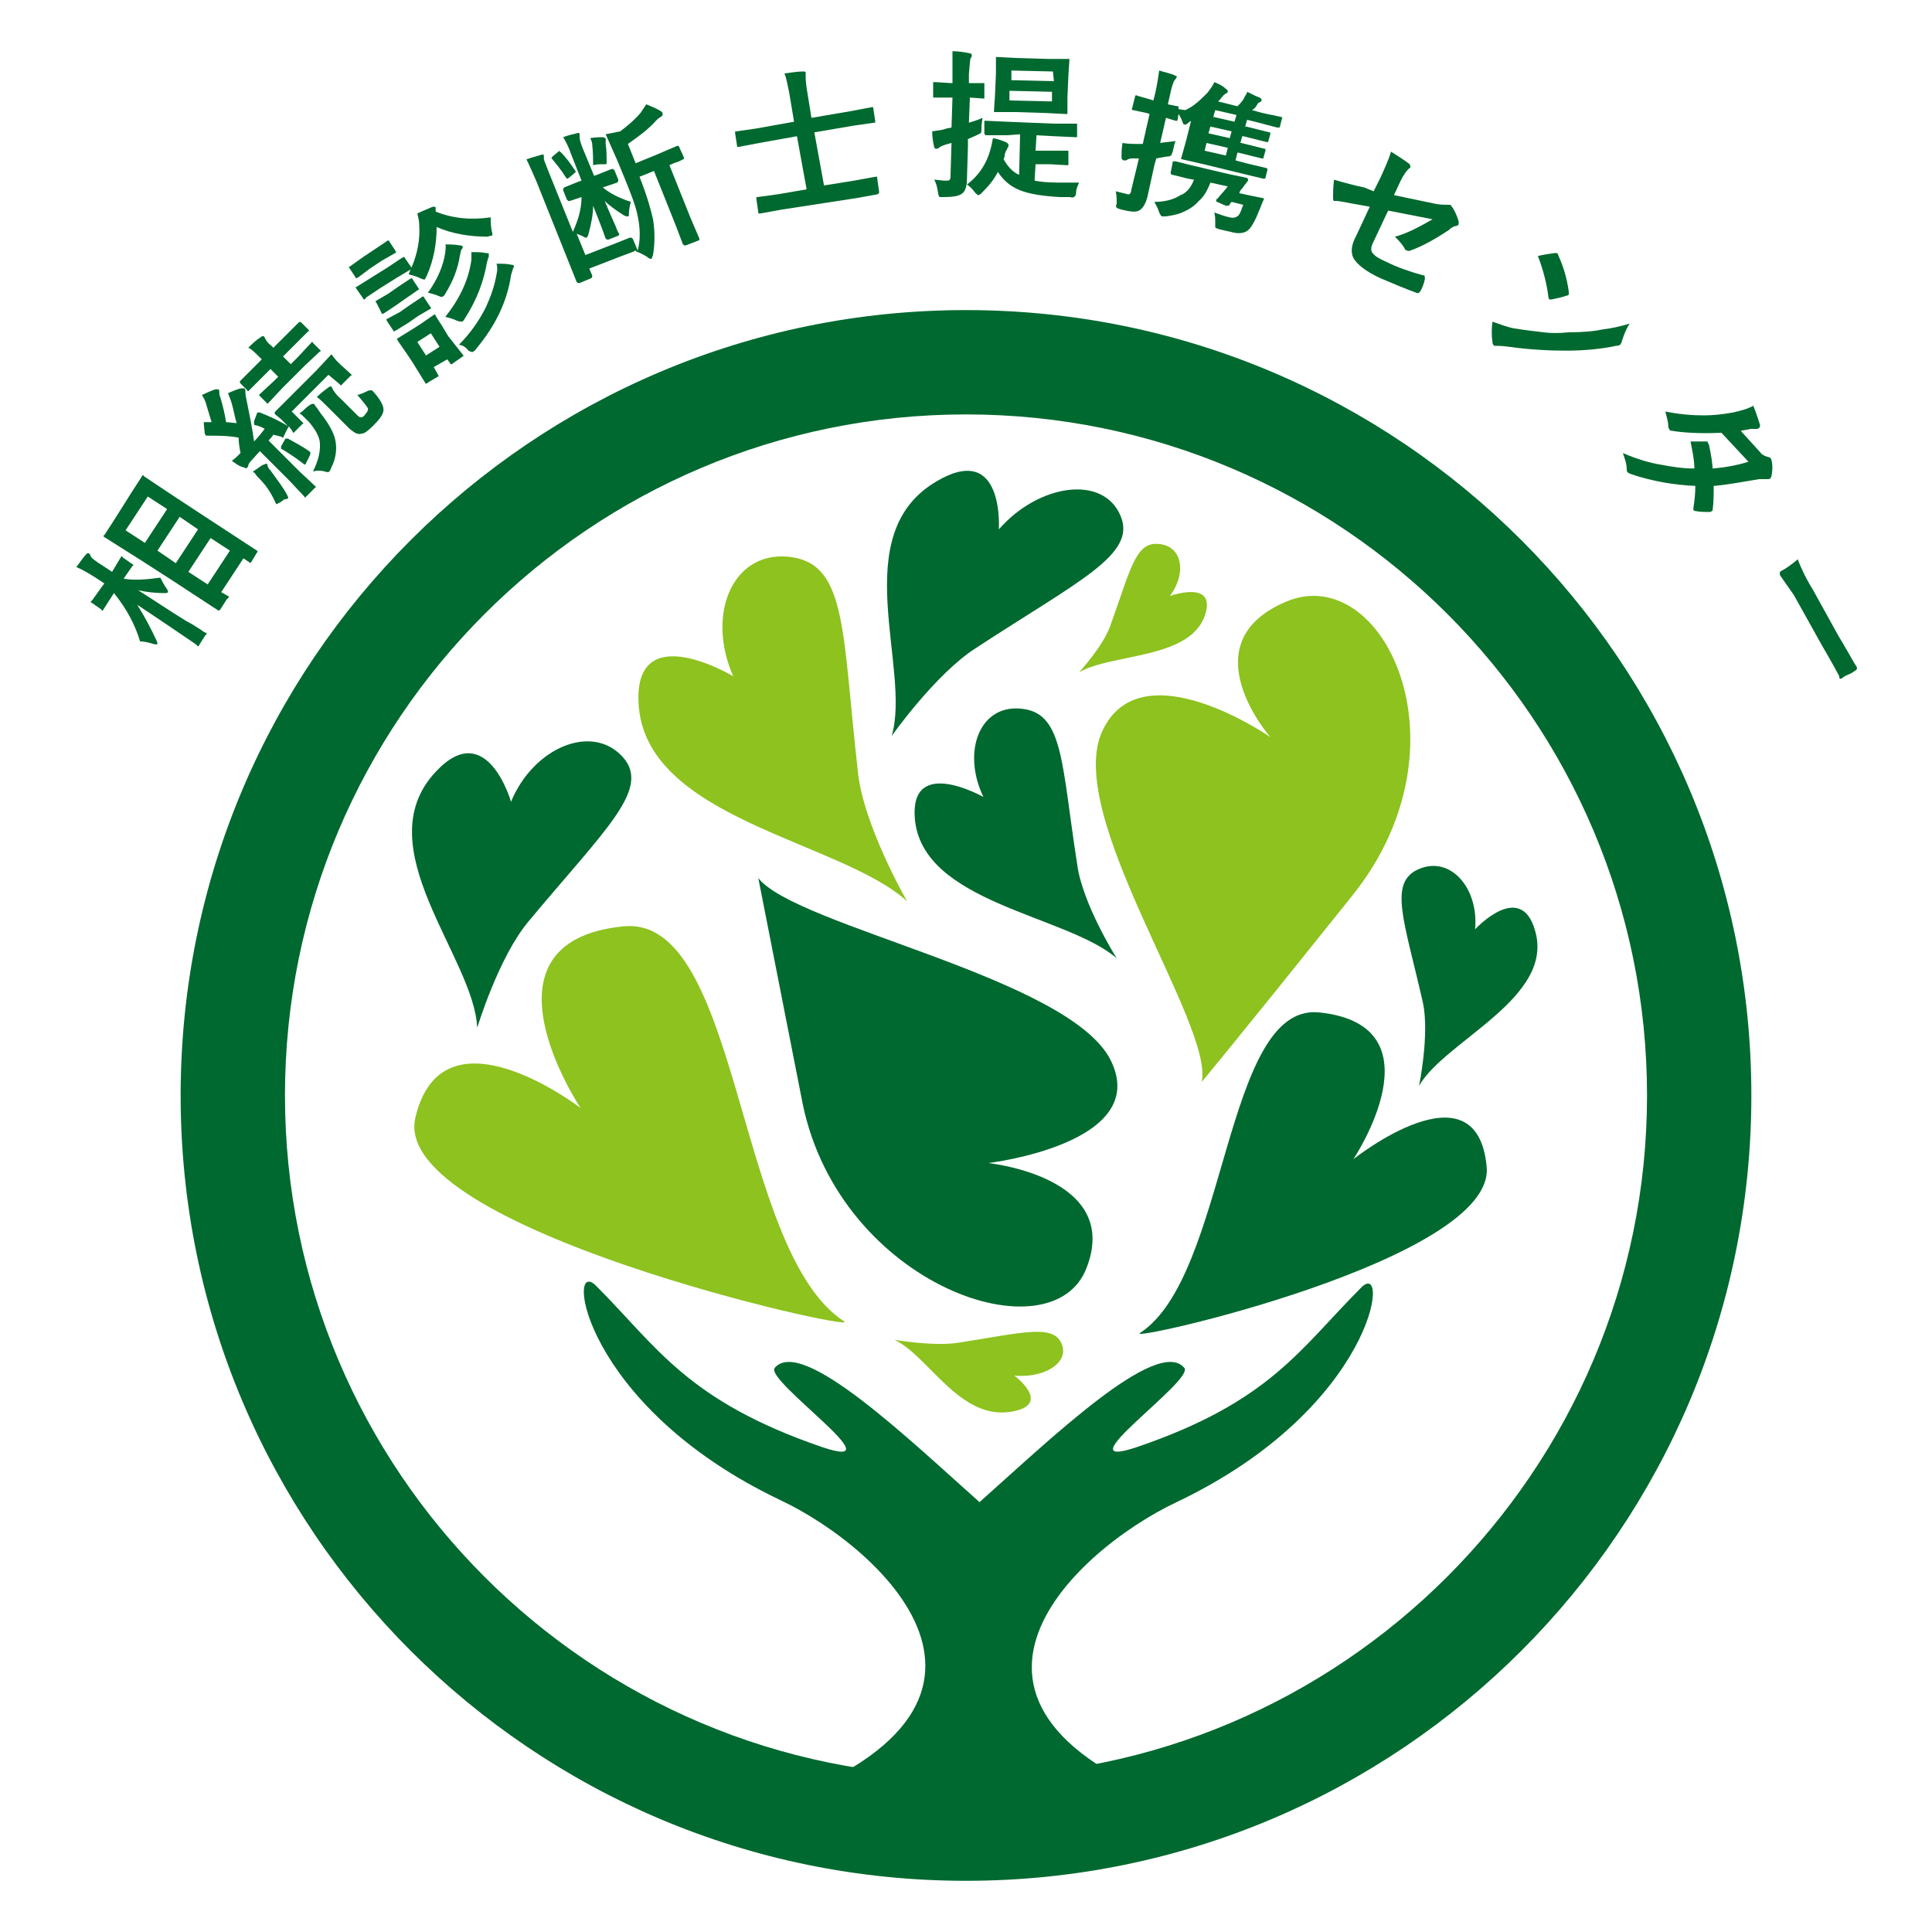
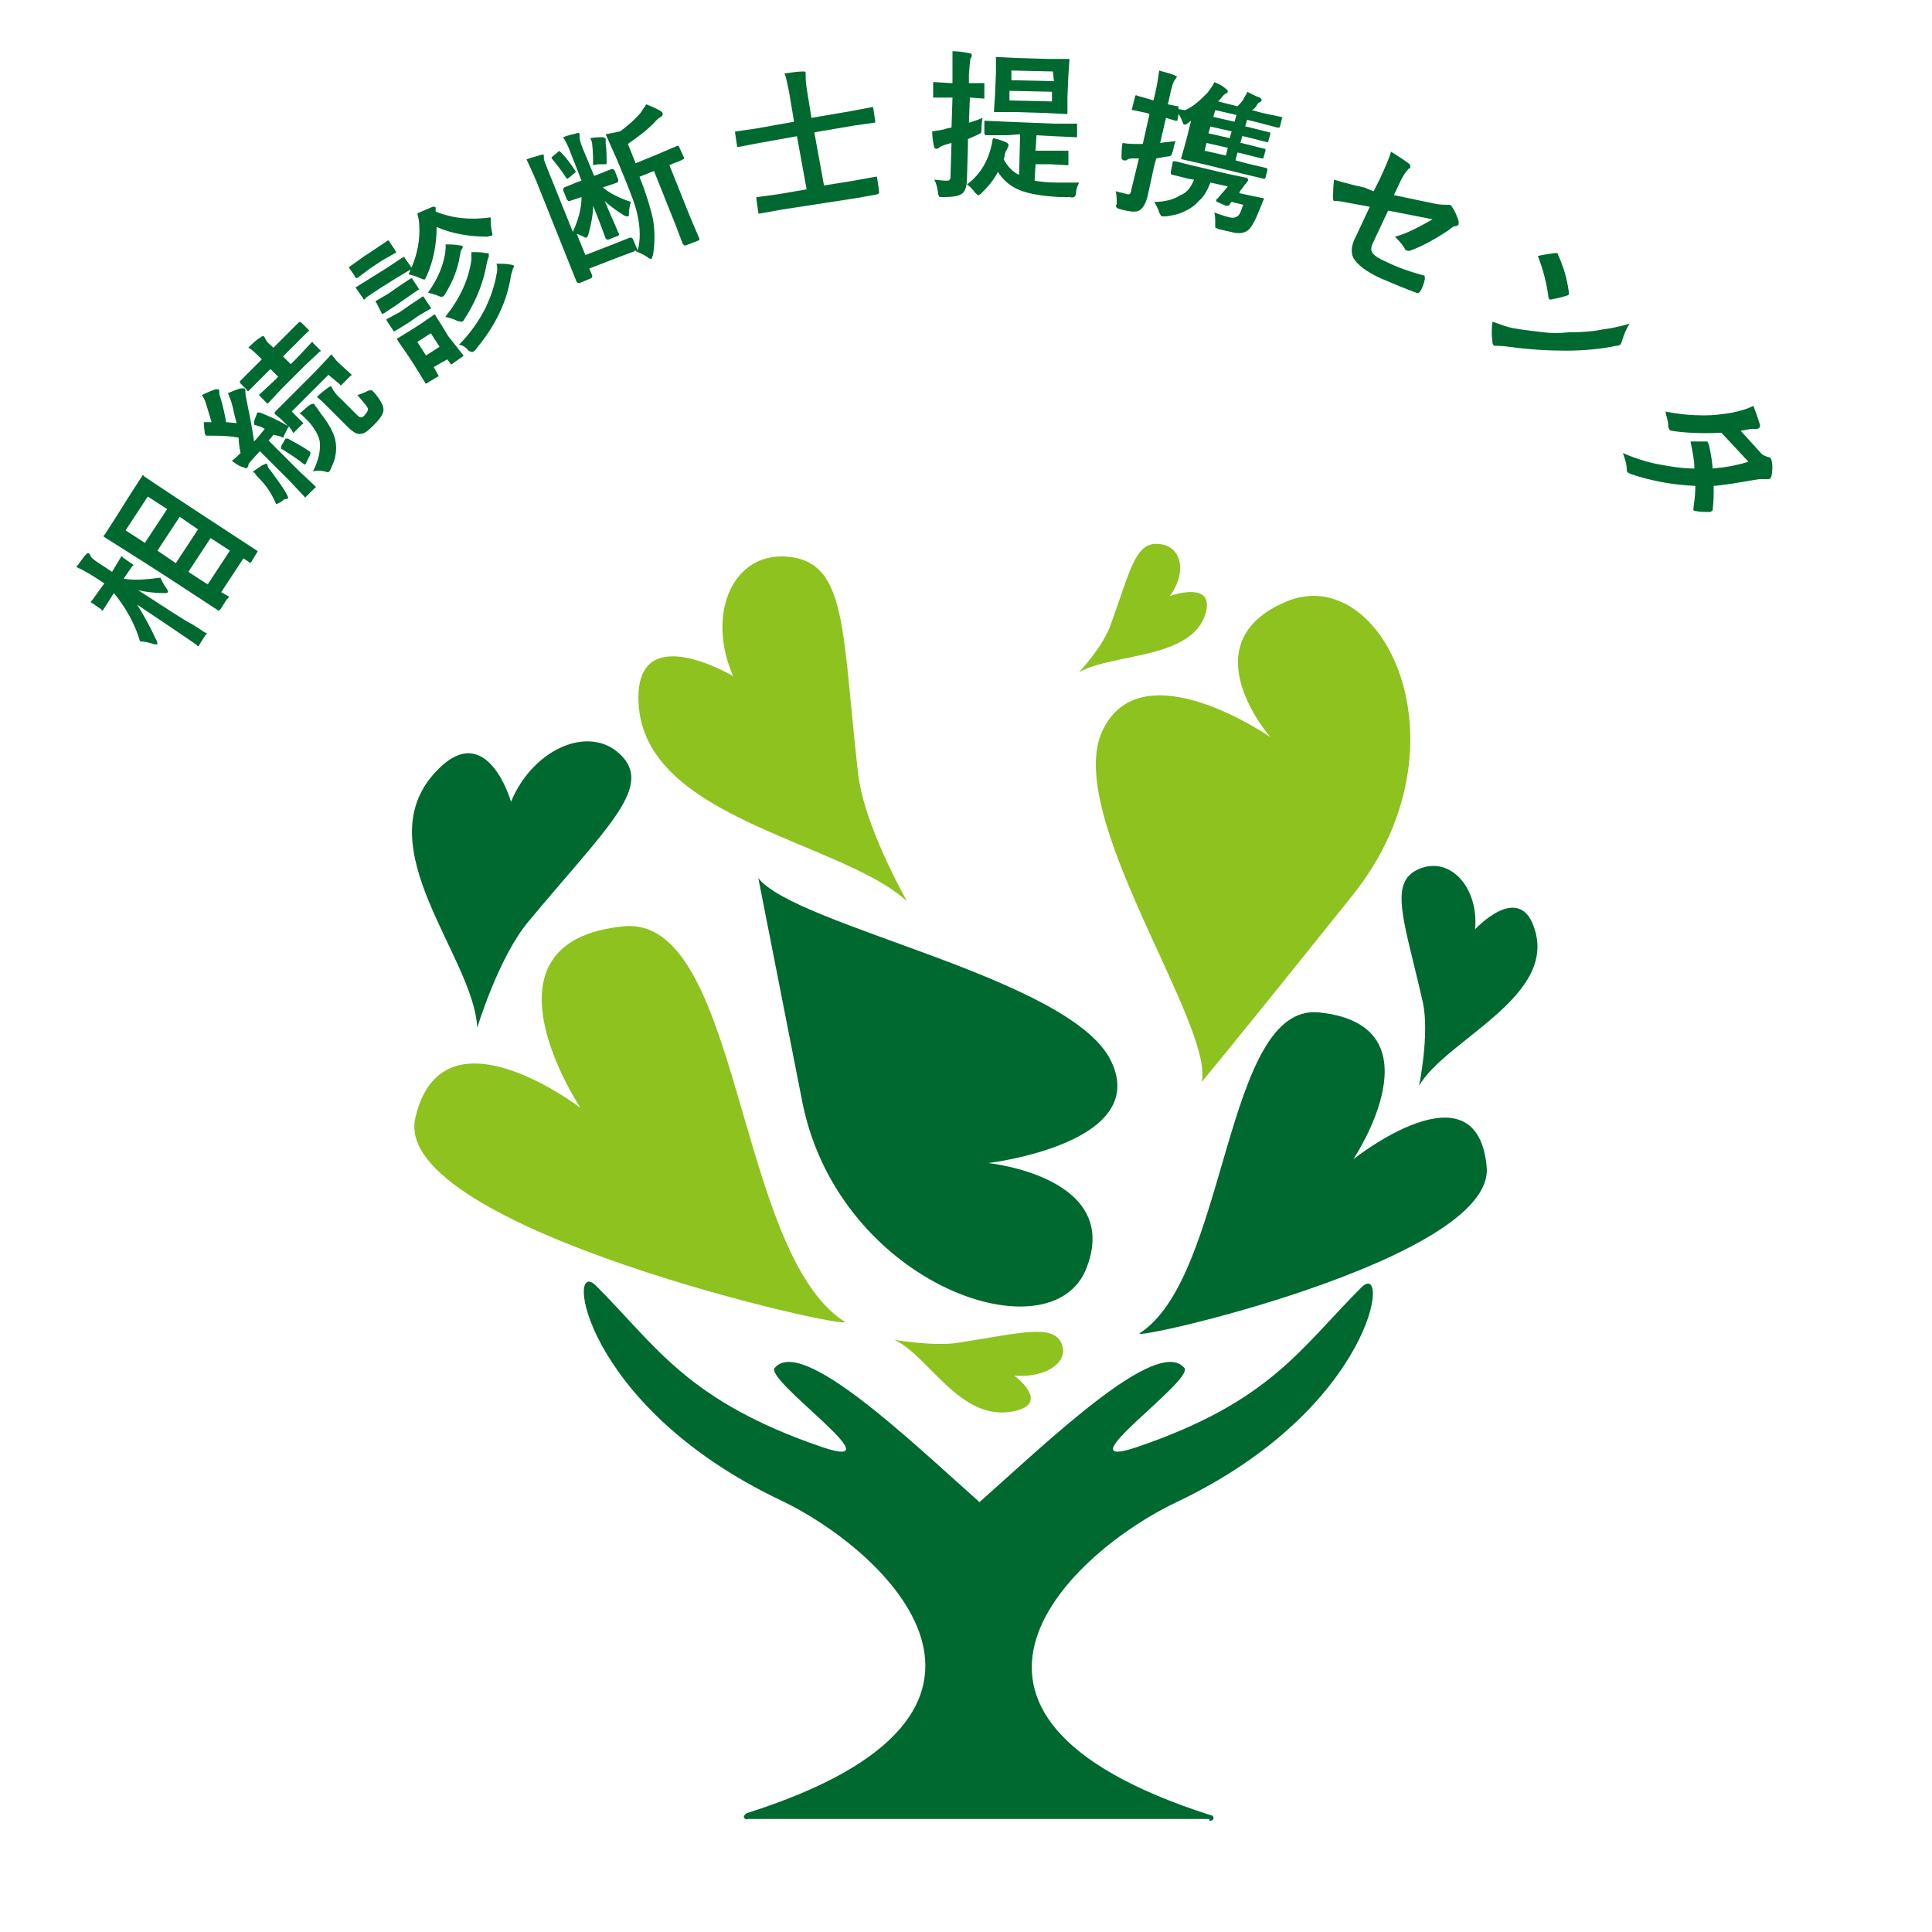
<svg xmlns="http://www.w3.org/2000/svg" version="1.1" id="レイヤー_1" x="0px" y="0px" width="200px" height="200px" viewBox="0 0 200 200" style="enable-background:new 0 0 200 200;" xml:space="preserve">
  <style type="text/css">
	.st0{fill:#8DC21F;}
	.st1{fill:#00692F;}
</style>
  <g>
    <g>
      <g>
        <path class="st0" d="M87.4,136.8c-11.3-7.3-10.7-42.2-22.9-40.9c-15.9,1.6-4.4,18.8-4.4,18.8s-14.3-11-17.1,1     C40.3,127.2,89.2,138,87.4,136.8z" />
        <path class="st0" d="M124.4,112c1.3-5.9-14.3-27.6-10.3-36.3c4-8.7,17.4,0.6,17.4,0.6s-8.5-9.7,1.6-14c10-4.3,19.4,14.8,6.9,30.4     C127.6,108.2,124.4,112,124.4,112z" />
        <path class="st0" d="M93.9,93.3c-6.9-6.3-27.3-8.5-27.8-20.6c-0.4-8.8,9.8-2.7,9.8-2.7C73,63.4,76,56.7,82.1,57.7     c5.6,0.9,5.1,8.1,6.7,22.1C89.3,85.3,93.9,93.3,93.9,93.3z" />
        <path class="st1" d="M118,138c9.1-5.9,8.7-34.1,18.5-33.2c12.9,1.3,3.6,15.2,3.6,15.2s12.8-10.2,13.8,0.8     C154.8,130.4,116.5,139,118,138z" />
        <path class="st1" d="M146.9,112.4c2.7-4.7,14.1-9.1,12-16.1c-1.5-5.2-6.2-0.1-6.2-0.1c0.4-4.3-2.6-7.7-5.9-6.2     c-3.1,1.4-1.4,5.4,0.5,13.8C148,107.1,146.9,112.4,146.9,112.4z" />
        <path class="st1" d="M49.4,106.4c-0.3-7.3-11.6-18.7-4.3-26.5c5.3-5.7,7.8,3.1,7.8,3.1c2.3-5.6,8.4-8.2,11.6-4.6     c2.9,3.3-1.9,7.5-9.8,17C51.6,99.1,49.4,106.4,49.4,106.4z" />
        <path class="st1" d="M78.5,90.9c3.9,5,32.3,10.3,36.5,18.9c4.2,8.6-12.7,10.6-12.7,10.6s13.8,1.4,10.2,10.8     c-3.5,9.4-25.5,1.9-29.4-16.9C79.4,95.5,78.5,90.9,78.5,90.9z" />
-         <path class="st1" d="M115.6,99.2c-5.2-4.5-20.2-5.7-20.9-14.5c-0.5-6.5,7.1-2.2,7.1-2.2c-2.3-4.8-0.3-9.8,4.2-9.1     c4.1,0.6,3.9,5.8,5.5,16C112,93.5,115.6,99.2,115.6,99.2z" />
-         <path class="st1" d="M92.3,76.2c2.1-7-4.8-20.9,4.7-26.4c7-4.1,6.4,5,6.4,5c4.1-4.7,10.8-5.7,12.6-1.4c1.7,4-4.3,6.7-15,13.7     C96.8,69.8,92.3,76.2,92.3,76.2z" />
        <path class="st0" d="M111.7,69.6c3.4-2,11.7-1.3,13.1-6.1c1-3.5-3.7-1.8-3.7-1.8c1.8-2.4,1.3-5.3-1.3-5.4     c-2.3-0.1-2.8,2.8-4.8,8.3C114.3,66.8,111.7,69.6,111.7,69.6z" />
        <path class="st0" d="M92.6,138.7c3.6,1.7,6.8,8.5,12.3,7.4c4-0.8,0.1-3.7,0.1-3.7c3.3,0.3,5.9-1.5,4.8-3.5     c-1-1.8-4.2-0.9-10.6,0.1C96.7,139.4,92.6,138.7,92.6,138.7z" />
        <path class="st1" d="M125.2,188.5c0.2,0,0.4-0.1,0.4-0.2c0.1-0.2-0.1-0.4-0.3-0.4c-32.8-10.5-14.1-27.4-3.5-32.4     c20.6-9.8,22.2-25.4,19.1-22.2c-6.3,6.3-9.4,11.8-23.2,16.5c-8,2.7,6-6.9,4.9-8.2c-2.8-3.3-14,7.5-21.2,13.9     c-7.2-6.4-18.4-17.2-21.2-13.9c-1.1,1.3,12.9,10.9,4.9,8.2C71.1,145,68,139.4,61.7,133.1c-3.2-3.2-1.5,12.4,19.1,22.2     c10.6,5,29.3,22-3.5,32.4c-0.2,0.1-0.3,0.3-0.3,0.4c0.1,0.2,0.2,0.3,0.4,0.2H125.2z" />
      </g>
-       <path class="st1" d="M181.3,113.4c0,44.9-36.4,81.3-81.3,81.3s-81.3-36.4-81.3-81.3S55.1,32.1,100,32.1S181.3,68.5,181.3,113.4z     M170.5,113.4c0-38.9-31.6-70.5-70.5-70.5s-70.5,31.6-70.5,70.5s31.6,70.5,70.5,70.5S170.5,152.2,170.5,113.4z" />
    </g>
    <g>
      <path class="st1" d="M16.2,66.3c0.1,0.2,0.1,0.3,0.1,0.4c0,0-0.1,0-0.3,0c-0.6-0.2-1.1-0.3-1.5-0.3c-0.5-1.7-1.4-3.4-2.7-5    l-0.2,0.3l-0.9,1.4c0,0.1-0.1,0.1-0.1,0.1c0,0-0.1,0-0.1-0.1l-1-0.7c-0.1,0-0.1-0.1-0.1-0.1c0,0,0-0.1,0.1-0.1l1-1.4l0.3-0.4    l-0.9-0.6c-0.8-0.5-1.5-0.9-2-1.1c0.4-0.5,0.7-1,1-1.3c0.1-0.1,0.2-0.2,0.3-0.1c0.1,0,0.1,0.1,0.2,0.3c0.1,0.2,0.5,0.5,1.3,1    l0.9,0.6l0.9-1.5c0-0.1,0.1-0.1,0.1-0.1c0,0,0.1,0,0.1,0.1l1,0.7c0.1,0,0.1,0.1,0.1,0.1c0,0,0,0.1-0.1,0.1l-0.9,1.3    c1,0.2,2.3,0.1,3.8-0.1c0.2,0.4,0.4,0.8,0.7,1.2c0.1,0.2,0.1,0.3,0.1,0.3c0,0-0.1,0.1-0.3,0.1c-1,0-1.9-0.1-2.8-0.3    c1.6,1,3.2,2.1,5,3.2c0.4,0.2,0.9,0.5,1.5,0.9c0.3,0.2,0.4,0.3,0.5,0.3c0.1,0,0.1,0.1,0.1,0.1c0,0,0,0.1-0.1,0.1l-0.7,1.1    c0,0.1-0.1,0.1-0.1,0.1c0,0-0.1,0-0.1-0.1c0,0-0.4-0.3-1-0.7c-1.9-1.3-3.7-2.5-5.2-3.5C14.9,63.7,15.6,65,16.2,66.3z M23.5,62    l-0.7,1.1c-0.1,0.1-0.1,0.1-0.2,0.1l-5.2-3.4L14.6,58l-3.8-2.4c-0.1-0.1-0.1-0.1-0.1-0.1c0,0,0-0.1,0.1-0.1l1.1-1.7l1.7-2.7    l1.1-1.7c0-0.1,0.1-0.1,0.1-0.1c0,0,0.1,0,0.1,0.1l3.3,2.2l3.2,2.1l5.2,3.4c0.1,0.1,0.1,0.1,0,0.2L26,58.2c-0.1,0.1-0.1,0.1-0.2,0    l-0.6-0.4l-2.3,3.5l0.7,0.4c0.1,0,0.1,0.1,0.1,0.1C23.6,61.9,23.6,62,23.5,62z M13,54.9l2,1.3l2.3-3.5l-2-1.3L13,54.9z M18.2,58.3    l2.3-3.5l-1.9-1.3L16.3,57L18.2,58.3z M21.5,60.5l2.3-3.5l-2-1.3l-2.3,3.5L21.5,60.5z" />
      <path class="st1" d="M24,47.7c0.3-0.2,0.6-0.5,0.9-0.8c-0.1-0.5-0.2-1.1-0.2-1.6c-1.1-0.2-2.1-0.2-3.2-0.2c-0.1,0-0.1,0-0.2,0    c0,0,0-0.1-0.1-0.2l-0.1-1c0-0.1,0-0.2,0-0.2c0,0,0.1,0,0.2,0l0.6,0c-0.2-0.7-0.4-1.3-0.6-2c-0.1-0.3-0.2-0.5-0.4-0.8    c0.6-0.3,1.1-0.5,1.4-0.6c0.2,0,0.3,0,0.3,0c0.1,0.1,0.1,0.1,0.1,0.3c0,0.1,0,0.3,0.1,0.5c0.3,1,0.5,1.9,0.6,2.6l1.1,0.1    c-0.2-0.6-0.3-1.3-0.5-2c-0.1-0.4-0.3-0.8-0.4-1.1c0.7-0.3,1.2-0.5,1.4-0.5c0.1,0,0.2,0,0.3,0c0.1,0.1,0.1,0.2,0.1,0.3    c0,0.1,0,0.4,0.1,0.8c0.3,1.5,0.6,2.9,0.8,4.4c0.4-0.4,0.7-0.8,1.1-1.3c-0.3-0.2-0.6-0.3-1-0.4c0,0-0.1,0-0.1-0.1c0,0,0-0.1,0-0.3    l0.3-0.8c0,0,0-0.1,0.1-0.1c0,0,0.1,0,0.2,0c1,0.4,1.9,0.8,2.9,1.4l-0.7-0.7l-0.6-0.5c-0.1-0.1-0.1-0.2,0-0.3l1.5-1.5l2.7-2.7    l1.5-1.6c0.1-0.1,0.1-0.1,0.1-0.1c0,0,0.1,0,0.1,0.1l0.4,0.5l0.4,0.4l1.1,1c0.1,0.1,0.1,0.1,0.1,0.1c0,0,0,0.1-0.1,0.1l-0.9,0.9    c-0.1,0.1-0.1,0.1-0.1,0.1c0,0-0.1,0-0.1-0.1L34,38.8l-3.8,3.8l1.1,1.1c0.1,0.1,0.1,0.1,0.1,0.1c0,0,0,0.1-0.1,0.1l-0.8,0.8    c-0.1,0.1-0.1,0.1-0.1,0.1c0,0-0.1,0-0.1-0.1c0,0-0.1-0.1-0.1-0.2c-0.1-0.1-0.2-0.2-0.3-0.4c0,0.1,0,0.1-0.1,0.2l-0.4,0.8    c0,0.1-0.1,0.2-0.1,0.2c0,0-0.1,0-0.2-0.1L28.3,45c-0.2,0.3-0.4,0.5-0.5,0.6l3.2,3.2l1.6,1.5c0.1,0.1,0.1,0.1,0.1,0.1    c0,0,0,0.1-0.1,0.1l-0.9,0.9c-0.1,0.1-0.1,0.1-0.1,0.1c0,0-0.1,0-0.1-0.1l-1.5-1.6l-3.1-3.1l-0.9,1c-0.2,0.2-0.3,0.4-0.3,0.5    c0,0.1-0.1,0.2-0.1,0.2c-0.1,0.1-0.2,0.1-0.3,0C24.8,48.3,24.4,48,24,47.7z M29.2,40.2l-1.4,1.5c-0.1,0.1-0.2,0.1-0.2,0l-0.7-0.7    c-0.1-0.1-0.1-0.2,0-0.2l1.5-1.4l0.4-0.4l-0.8-0.8l-0.7,0.7l-1.5,1.5c-0.1,0.1-0.1,0.1-0.1,0.1c0,0-0.1,0-0.1-0.1l-0.7-0.7    c-0.1-0.1-0.1-0.2,0-0.3l1.5-1.5l0.7-0.7l-0.1-0.1c-0.6-0.6-1-1-1.3-1.1c0.4-0.4,0.8-0.8,1.3-1.1c0.1-0.1,0.2-0.1,0.3-0.1    c0.1,0.1,0.1,0.2,0.2,0.3c0,0.1,0.2,0.4,0.6,0.7l0.2,0.2l1.1-1.1l1.5-1.5c0.1-0.1,0.2-0.1,0.3,0l0.7,0.7c0.1,0.1,0.1,0.1,0.1,0.1    c0,0,0,0.1-0.1,0.1l-1.5,1.5l-1.1,1.1l0.8,0.8l0.7-0.7l1.4-1.5c0.1-0.1,0.1-0.1,0.1-0.1c0,0,0.1,0,0.1,0.1l0.7,0.7    c0.1,0.1,0.1,0.1,0.1,0.1c0,0,0,0.1-0.1,0.1l-1.5,1.4L29.2,40.2z M28.6,52.2c-0.4-0.9-0.9-1.8-1.7-2.6c-0.2-0.2-0.4-0.4-0.5-0.6    c-0.1-0.1-0.2-0.1-0.2-0.2c0.5-0.3,0.8-0.6,1.1-0.7c0.2-0.1,0.3-0.1,0.3-0.1c0.1,0.1,0.1,0.1,0.1,0.2c0,0.1,0.1,0.3,0.3,0.5    c0.8,1.1,1.4,1.9,1.7,2.5c0.1,0.2,0.2,0.4,0.1,0.4c0,0-0.2,0.1-0.4,0.1C29.1,52,28.8,52.1,28.6,52.2z M29.5,45.5    c0-0.1,0.1-0.1,0.1-0.1c0,0,0.1,0,0.2,0c0.7,0.4,1.5,0.8,2.2,1.3c0,0,0.1,0.1,0.1,0.1c0.1,0.1,0,0.1,0,0.3l-0.4,0.8    c0,0.1-0.1,0.1-0.1,0.2c0,0-0.1,0-0.2-0.1c-0.9-0.7-1.7-1.2-2.2-1.5c-0.1,0-0.1,0-0.1-0.1c0,0,0-0.1,0-0.2L29.5,45.5z M32.4,48.8    c0.6-1.2,0.8-2.2,0.7-3.1c-0.1-0.6-0.5-1.3-1.1-2l-0.5-0.5c-0.2-0.2-0.3-0.3-0.5-0.4c0,0,0.3-0.2,0.6-0.5c0.2-0.2,0.4-0.3,0.5-0.4    c0.2-0.1,0.3-0.1,0.4-0.1c0.1,0.1,0.1,0.2,0.2,0.3c0.1,0.1,0.3,0.4,0.5,0.7c0.8,1,1.3,1.9,1.5,2.7c0.2,0.9,0.1,1.9-0.4,2.9    c-0.1,0.2-0.1,0.3-0.2,0.4c-0.1,0.1-0.2,0.1-0.5,0C33.2,48.7,32.8,48.7,32.4,48.8z M37,40.9c0.3-0.1,0.6-0.2,1-0.4    c0.2-0.1,0.3-0.1,0.4-0.1c0.1,0,0.1,0,0.2,0.1c0,0,0.1,0.1,0.1,0.1c0.7,0.8,1,1.4,1,1.8c0,0.5-0.4,1-1.1,1.7    c-0.5,0.5-0.9,0.8-1.2,0.8c-0.4,0.1-0.7-0.1-1.2-0.5L34,42.2c-0.5-0.5-0.9-0.9-1.2-1.1c0.4-0.4,0.8-0.7,1.2-1    c0.1-0.1,0.3-0.1,0.3-0.1c0,0,0.1,0.2,0.2,0.4c0.1,0.1,0.3,0.5,0.8,0.9l1.7,1.7c0.2,0.2,0.3,0.2,0.4,0.2c0.1,0,0.3-0.1,0.4-0.3    c0.2-0.2,0.3-0.4,0.3-0.6C38,42.1,37.7,41.7,37,40.9z" />
      <path class="st1" d="M37.6,26.6l1.2-0.8L40,25c0.1-0.1,0.1-0.1,0.2-0.1c0,0,0.1,0,0.1,0.1l0.6,0.9c0,0.1,0.1,0.1,0.1,0.2    c0,0,0,0.1-0.1,0.1L39.5,27l-1.2,0.8l-1.2,0.9c-0.1,0-0.1,0.1-0.2,0.1c0,0-0.1,0-0.1-0.1l-0.6-0.9c0-0.1-0.1-0.1-0.1-0.1    c0,0,0-0.1,0.1-0.1L37.6,26.6z M38.5,28.7l1.6-1l1.5-1c0.1,0,0.1-0.1,0.2-0.1c0,0,0.1,0,0.1,0.1l0.7,1c0.6-1.4,0.9-2.9,0.8-4.4    c0-0.4-0.1-0.8-0.2-1.2c0.4-0.2,0.9-0.4,1.6-0.7c0.2,0,0.3,0,0.3,0.1c0,0.1,0,0.2,0,0.3c0,0,0,0.1,0,0.1c1.7,0.7,3.6,0.9,5.7,0.6    c0,0.4,0,0.9,0.1,1.4c0.1,0.3,0.1,0.5,0,0.5c0,0-0.2,0-0.4,0.1c-1.9,0-3.7-0.3-5.3-1c0,1.7-0.3,3.4-1,5c-0.1,0.2-0.2,0.4-0.2,0.4    c-0.1,0.1-0.2,0-0.5-0.1c-0.4-0.2-0.8-0.3-1.2-0.4l0.2-0.5l-1.5,0.9l-1.6,1l-1.5,1C37.8,31,37.7,31,37.7,31c0,0-0.1,0-0.1-0.1    l-0.7-1c0-0.1-0.1-0.1-0.1-0.1c0,0,0-0.1,0.1-0.1L38.5,28.7z M40.2,30.4l1-0.7l1.2-0.8c0.1,0,0.1-0.1,0.2-0.1c0,0,0.1,0,0.1,0.1    l0.6,0.9c0,0.1,0.1,0.1,0.1,0.1c0,0,0,0.1-0.1,0.1L42,30.9l-1,0.7l-1.2,0.8c-0.1,0-0.1,0.1-0.2,0.1c0,0-0.1,0-0.1-0.1L39,31.4    c-0.1-0.1-0.1-0.1-0.1-0.2c0,0,0-0.1,0.1-0.1L40.2,30.4z M41.4,32.3l1-0.7l1.2-0.8c0.1-0.1,0.1-0.1,0.2-0.1c0,0,0.1,0,0.1,0.1    l0.6,0.9c0.1,0.1,0.1,0.1,0.1,0.2c0,0,0,0.1-0.1,0.1l-1.2,0.7l-1,0.7L41,34.2c-0.1,0-0.1,0.1-0.2,0.1c0,0-0.1,0-0.1-0.1l-0.6-0.9    c0-0.1-0.1-0.1-0.1-0.2c0,0,0-0.1,0.1-0.1L41.4,32.3z M47.9,36.7c0.1,0.1,0.1,0.2,0,0.2l-1,0.7c-0.1,0.1-0.1,0.1-0.2,0.1    c0,0-0.1,0-0.1-0.1l-0.3-0.4L44.9,38l0.4,0.7c0,0.1,0.1,0.1,0.1,0.2c0,0,0,0.1-0.1,0.1l-1,0.6c-0.1,0.1-0.1,0.1-0.2,0.1    c0,0-0.1,0-0.1-0.1l-1.3-2.1l-0.6-0.9l-0.9-1.3c0-0.1-0.1-0.1-0.1-0.2c0,0,0-0.1,0.1-0.1l1.3-0.8l1.1-0.7l1.3-0.9    c0.1-0.1,0.2,0,0.2,0.1l0.7,1.1l0.6,1L47.9,36.7z M44.6,34.5l-1.4,0.9l0.9,1.4l1.4-0.9L44.6,34.5z M44.3,30.3    c1-1.4,1.6-2.8,1.8-4.2c0-0.3,0.1-0.6,0-0.8c0.4,0,0.9,0,1.5,0.1c0.2,0,0.3,0.1,0.3,0.1c0,0.1,0,0.2-0.1,0.3    c-0.1,0.1-0.1,0.3-0.2,0.7c-0.2,1.3-0.7,2.6-1.5,3.9c-0.1,0.2-0.2,0.3-0.3,0.3c-0.1,0.1-0.2,0-0.5-0.1    C45.1,30.5,44.7,30.4,44.3,30.3z M46.1,32.8c1.5-1.9,2.4-3.8,2.7-5.9c0-0.2,0-0.5,0-0.8c0.7,0,1.1,0,1.5,0.1c0.2,0,0.3,0,0.3,0.1    c0,0.1,0,0.2,0,0.3c-0.1,0.1-0.1,0.3-0.2,0.6c-0.3,1.8-1,3.8-2.3,5.8c-0.1,0.2-0.2,0.3-0.3,0.3c-0.1,0-0.2,0-0.5-0.1    C46.9,33,46.5,32.9,46.1,32.8z M47.5,35.7c1.3-1.3,2.2-2.7,2.8-3.9c0.5-1.1,0.9-2.2,1.1-3.4c0.1-0.4,0.1-0.8,0-1.1    c0.6,0,1.1,0,1.5,0.1c0.2,0,0.3,0.1,0.3,0.1c0,0.1,0,0.2-0.1,0.3c0,0.1-0.1,0.3-0.2,0.7c-0.4,2.7-1.6,5.2-3.6,7.6    c-0.1,0.2-0.2,0.2-0.3,0.3c-0.1,0.1-0.3,0-0.5-0.1C48.2,35.9,47.8,35.7,47.5,35.7z" />
      <path class="st1" d="M62.4,19.4L62.4,19.4c0.7,0.6,1.7,1.1,2.9,1.5c-0.1,0.4-0.2,0.8-0.2,1.3c0,0.1,0,0.2-0.1,0.2    c-0.1,0-0.2,0-0.4-0.1c-0.8-0.5-1.5-1-2-1.5c0.2,0.5,0.5,1.2,0.9,2.1c0.3,0.6,0.4,1.1,0.6,1.3c0,0.1,0,0.1,0,0.1    c0,0-0.1,0.1-0.1,0.1l-1,0.4c-0.1,0-0.1,0-0.2,0c0,0,0-0.1-0.1-0.1c-0.1-0.3-0.5-1.4-1.3-3.4c0,0.9-0.2,1.9-0.5,3    c-0.1,0.2-0.1,0.3-0.2,0.3c0,0-0.2,0-0.3-0.1c-0.2-0.1-0.4-0.2-0.7-0.3l0.9,2.2l3.1-1.2l1.5-0.6c0.1,0,0.1,0,0.2,0    c0,0,0,0.1,0.1,0.1l0.5,1.2c0,0.1,0,0.1,0,0.1c0.3-1.1,0.3-2.3,0-3.7c-0.2-1-0.7-2.3-1.4-4l-0.7-1.7c-0.4-0.9-0.8-1.8-1.2-2.7    c0.5-0.1,1-0.2,1.5-0.3c0.8-0.6,1.5-1.2,2.1-1.9c0.2-0.3,0.4-0.6,0.6-0.9c0.5,0.2,1,0.4,1.5,0.7c0.1,0.1,0.2,0.1,0.2,0.3    c0,0.1,0,0.2-0.2,0.3c-0.2,0.1-0.4,0.3-0.5,0.4c-0.6,0.7-1.6,1.5-2.9,2.4l0.8,2L68,16l2.1-0.9c0.1,0,0.2,0,0.2,0.1l0.5,1.1    c0,0.1,0,0.2-0.1,0.2l-0.4,0.2c-0.3,0.1-0.6,0.2-1,0.4l2.2,5.5l0.9,2.1c0,0.1,0,0.2-0.1,0.2L71,25.4c-0.1,0-0.1,0-0.2,0    c0,0,0-0.1-0.1-0.1l-0.8-2.1l-2.2-5.5l-1.5,0.6c0.8,2,1.2,3.5,1.4,4.4c0.2,1.2,0.2,2.5,0,3.7c-0.1,0.2-0.1,0.4-0.2,0.4    c0,0-0.2,0-0.4-0.2c-0.3-0.2-0.7-0.4-1.2-0.6l0-0.1c0,0-0.1,0-0.1,0.1l-1.6,0.6l-3.1,1.2l0.3,0.7c0,0.1,0,0.1,0,0.2    c0,0,0,0-0.1,0.1l-1.2,0.5c-0.1,0-0.1,0-0.2,0c0,0,0-0.1-0.1-0.1l-0.8-2l-3.4-8.5c-0.4-0.9-0.7-1.6-1-2.2c0.5-0.2,1-0.3,1.6-0.5    c0.1,0,0.2,0,0.2,0.1c0,0.1,0,0.2,0,0.3c0,0.2,0.2,0.6,0.5,1.4l2.5,6.2c0.5-1.1,0.9-2.3,0.9-3.6L59,20.8c-0.1,0-0.1,0-0.2,0    c0,0,0-0.1-0.1-0.1l-0.4-1c0-0.1,0-0.1,0-0.2c0,0,0.1,0,0.1-0.1l1.5-0.6l0.3-0.1l-1.1-2.8c-0.2-0.6-0.5-1.2-0.8-1.7    c0.5-0.2,1-0.3,1.4-0.4c0.2-0.1,0.3,0,0.3,0.1c0,0,0,0.1,0,0.3c0,0.2,0.1,0.6,0.3,1.1l1.2,2.9l0.3-0.1l1.5-0.6c0.1,0,0.1,0,0.2,0    c0,0,0,0.1,0.1,0.1l0.4,1c0,0.1,0,0.1,0,0.2c0,0-0.1,0-0.1,0.1L62.4,19.4z M58.1,15.8c0.5,0.5,1,1.2,1.4,1.8    c0,0.1,0.1,0.1,0.1,0.1c0,0.1,0,0.1-0.1,0.2l-0.6,0.5c-0.1,0-0.1,0.1-0.1,0.1c-0.1,0-0.1,0-0.2-0.1c-0.5-0.8-1-1.4-1.4-1.9    c0,0-0.1-0.1-0.1-0.1c0-0.1,0-0.1,0.1-0.2l0.6-0.5c0,0,0.1-0.1,0.1-0.1C57.9,15.7,58,15.7,58.1,15.8z M61.4,17.1    c0-0.6,0-1.3-0.1-2.2c0-0.2-0.1-0.4-0.2-0.6c0.6-0.1,1-0.1,1.3-0.1c0.1,0,0.2,0.1,0.3,0.1c0,0.1,0,0.1,0,0.2c0,0.1,0,0.2,0,0.4    c0.1,0.7,0.1,1.4,0.1,1.8c0,0.2,0,0.3-0.1,0.3c0,0-0.1,0-0.3,0C62.1,17,61.8,17,61.4,17.1z" />
      <path class="st1" d="M80.9,21.7l-2.2,0.4c-0.1,0-0.1,0-0.2,0c0,0,0-0.1,0-0.1l-0.2-1.4c0-0.1,0-0.1,0-0.2c0,0,0.1,0,0.1,0l2.2-0.3    l2.9-0.5l-1-5.5l-3.9,0.7l-2.1,0.4c-0.1,0-0.1,0-0.2,0c0,0,0-0.1,0-0.1l-0.2-1.3c0-0.1,0-0.1,0-0.2c0,0,0.1,0,0.1,0l2.1-0.3    l3.9-0.7l-0.5-3c-0.2-0.9-0.3-1.6-0.5-2c0.8-0.1,1.4-0.2,1.9-0.2c0.2,0,0.3,0,0.3,0.1c0,0.1,0,0.2,0,0.3c0,0.2,0,0.6,0.1,1.3    l0.5,3.1l4.1-0.7l2.1-0.4c0.1,0,0.1,0,0.2,0c0,0,0,0.1,0,0.1l0.2,1.3c0,0.1,0,0.1,0,0.2c0,0-0.1,0-0.1,0l-2.1,0.3l-4.1,0.7l1,5.5    l3.1-0.5l2.2-0.4c0.1,0,0.1,0,0.2,0c0,0,0,0.1,0,0.1l0.2,1.4c0,0.1,0,0.1,0,0.2c0,0-0.1,0-0.1,0.1l-2.2,0.4L80.9,21.7z" />
      <path class="st1" d="M96.7,18.6c0.3,0,0.7,0.1,1.2,0.1c0.2,0,0.4,0,0.4-0.1c0.1-0.1,0.1-0.2,0.1-0.5l0.1-3.3    c-0.4,0.1-0.7,0.2-0.7,0.2c-0.3,0.1-0.5,0.2-0.6,0.3c-0.1,0.1-0.2,0.1-0.3,0.1c-0.1,0-0.2-0.1-0.2-0.2c-0.1-0.4-0.2-1-0.2-1.6    c0.5-0.1,1-0.1,1.5-0.3l0.5-0.1l0.1-3.1l-0.2,0l-1.6,0c-0.1,0-0.1,0-0.2,0c0,0,0-0.1,0-0.2l0-1.2c0-0.1,0-0.1,0-0.2    c0,0,0.1,0,0.2,0l1.6,0.1l0.2,0l0-0.9c0-1,0-1.8,0-2.4c0.6,0,1.2,0.1,1.7,0.2c0.2,0,0.3,0.1,0.3,0.2c0,0.1,0,0.2-0.1,0.3    c-0.1,0.1-0.1,0.7-0.2,1.7l0,0.9l1.4,0c0.1,0,0.1,0,0.2,0c0,0,0,0.1,0,0.2l0,1.2c0,0.1,0,0.1,0,0.2c0,0-0.1,0-0.1,0l-1.4-0.1    l-0.1,2.6c0.7-0.2,1.2-0.4,1.4-0.5c0,0.2-0.1,0.6-0.1,1.1c0,0.3,0,0.4-0.1,0.5c0,0-0.2,0.1-0.4,0.2l-0.9,0.4l0,0.8l-0.1,3.3    c0,0.8-0.2,1.4-0.6,1.6c-0.3,0.2-0.9,0.3-1.8,0.3c-0.1,0-0.2,0-0.2,0c-0.2,0-0.3,0-0.3-0.1c0,0-0.1-0.2-0.1-0.4    C97,19.3,96.9,18.9,96.7,18.6z M104.3,14l-2.2,0c-0.1,0-0.2-0.1-0.2-0.2l0-1.1c0-0.1,0-0.1,0-0.2c0,0,0.1,0,0.1,0l2.2,0.1l4.9,0.2    l2.2,0c0.1,0,0.1,0,0.2,0c0,0,0,0.1,0,0.2l0,1.1c0,0.1,0,0.1,0,0.1c0,0-0.1,0-0.2,0l-2.2-0.1l-1.8-0.1l-0.1,1.6l1.5,0l1.7,0    c0.1,0,0.1,0,0.2,0c0,0,0,0.1,0,0.2l0,1.1c0,0.1,0,0.1,0,0.2c0,0-0.1,0-0.2,0l-1.7-0.1l-1.5,0l-0.1,1.7c0.5,0.1,1.3,0.2,2.4,0.2    c0.8,0,1.5,0,2.2,0c-0.1,0.3-0.3,0.6-0.3,1c0,0.3-0.1,0.4-0.2,0.5c-0.1,0-0.2,0.1-0.4,0l-1.1,0c-1.7-0.1-3.1-0.3-4.1-0.7    c-1-0.4-1.7-1-2.3-1.9c-0.4,0.8-1,1.5-1.7,2.2c-0.2,0.2-0.3,0.2-0.3,0.2c-0.1,0-0.2-0.1-0.4-0.3c-0.2-0.3-0.5-0.6-0.8-0.8    c1.2-0.9,2.1-2.2,2.5-3.9c0.1-0.3,0.1-0.6,0.2-0.9c0.6,0.1,1,0.3,1.3,0.4c0.2,0.1,0.3,0.2,0.3,0.3c0,0.1,0,0.2-0.1,0.3    c0,0.1-0.1,0.2-0.2,0.4c0,0.1-0.1,0.2-0.1,0.4c0,0.2-0.1,0.3-0.1,0.4c0.4,0.7,0.9,1.3,1.6,1.6l0.1-4.2L104.3,14z M108.5,6.1l2,0    c0.1,0,0.1,0,0.2,0c0,0,0,0.1,0,0.2l-0.1,1.5l-0.1,2.3l0,1.5c0,0.1,0,0.1,0,0.2c0,0-0.1,0-0.2,0l-2-0.1l-3.2-0.1l-2,0    c-0.1,0-0.1,0-0.2,0c0,0,0-0.1,0-0.2l0.1-1.5l0.1-2.3l0-1.5c0-0.1,0-0.2,0-0.2c0,0,0.1,0,0.1,0l2,0.1L108.5,6.1z M108.9,10.5l0-1    l-4.4-0.1l0,1L108.9,10.5z M109,7.4l-4.3-0.1l0,1l4.4,0.1L109,7.4z" />
      <path class="st1" d="M122.7,11.4c0.9-0.4,1.6-1.1,2.3-1.8c0.3-0.4,0.6-0.8,0.7-1.1c0.5,0.2,0.9,0.4,1.2,0.7    c0.2,0.1,0.2,0.2,0.2,0.3c0,0.1-0.1,0.1-0.2,0.2c-0.1,0-0.3,0.2-0.6,0.6l-0.2,0.2l2,0.5c0.3-0.3,0.6-0.6,0.7-0.9    c0.1-0.2,0.3-0.4,0.3-0.6c0.6,0.3,1,0.5,1.3,0.6c0.2,0.1,0.2,0.2,0.2,0.3c0,0.1-0.1,0.1-0.2,0.2c-0.1,0-0.2,0.1-0.3,0.3    c-0.1,0.2-0.3,0.4-0.5,0.5l1.1,0.3l1.9,0.4c0.1,0,0.2,0.1,0.1,0.2l-0.2,0.8c0,0.1,0,0.1-0.1,0.1c0,0-0.1,0-0.2,0l-1.9-0.5    l-1.2-0.3l-0.2,0.7l0.1,0l2.4,0.6c0.1,0,0.1,0,0.1,0.1c0,0,0,0.1,0,0.1l-0.2,0.7c0,0.1,0,0.1-0.1,0.1c0,0-0.1,0-0.1,0l-2.4-0.6    l-0.1,0l-0.2,0.7l0.1,0l2.4,0.6c0.1,0,0.1,0,0.1,0.1c0,0,0,0.1,0,0.1l-0.2,0.7c0,0.1,0,0.1-0.1,0.1c0,0-0.1,0-0.1,0l-2.4-0.6    l-0.1,0l-0.2,0.8l1.1,0.3l2.1,0.5c0.1,0,0.1,0.1,0.1,0.2l-0.2,0.8c0,0.1-0.1,0.1-0.2,0.1l-2.1-0.5l-4.1-1l-2.2-0.5    c-0.1,0-0.2-0.1-0.1-0.2l0.5-1.8l0.5-2l-0.4,0.3c-0.1,0.1-0.2,0.1-0.3,0.1c-0.1,0-0.1-0.1-0.2-0.3c-0.1-0.3-0.2-0.5-0.4-0.8    l-0.1,0.6c0,0.1,0,0.1-0.1,0.1c0,0-0.1,0-0.1,0l-1-0.3l-0.6,2.6c0.5-0.1,1-0.1,1.6-0.2c-0.1,0.2-0.2,0.6-0.3,1.1    c-0.1,0.2-0.1,0.4-0.2,0.4c0,0-0.1,0.1-0.3,0.1c-0.2,0-0.6,0.1-1.2,0.2l-0.2,0.7l-0.7,3.2c-0.2,0.8-0.5,1.3-0.9,1.5    c-0.4,0.2-0.9,0.1-1.8-0.1c-0.3-0.1-0.4-0.1-0.5-0.2s-0.1-0.2,0-0.4c0-0.4,0-0.9-0.1-1.3c0.4,0.1,0.8,0.2,1.2,0.3    c0.2,0.1,0.4-0.1,0.4-0.4l0.8-3.3c-0.3,0-0.5,0-0.7,0c-0.3,0-0.5,0.1-0.6,0.2c-0.1,0-0.2,0-0.3,0c-0.1,0-0.1-0.1-0.2-0.2    c0-0.5,0-1,0.1-1.6c0.6,0.1,1.1,0.1,1.6,0.1c0,0,0.2,0,0.5,0l0.7-3.1l-0.3-0.1l-1.4-0.3c-0.1,0-0.2-0.1-0.1-0.2l0.3-1.2    c0-0.1,0.1-0.2,0.2-0.1l1.4,0.4l0.3,0.1l0.2-0.8c0.2-0.9,0.3-1.6,0.4-2.3c0.6,0.2,1.2,0.3,1.6,0.5c0.2,0.1,0.3,0.1,0.2,0.2    c0,0-0.1,0.2-0.2,0.3c-0.1,0.1-0.3,0.6-0.5,1.6l-0.2,0.9l1,0.2c0.1,0,0.1,0,0.1,0.1c0,0,0,0.1,0,0.2L122.7,11.4z M123.6,18.6    l-0.6-0.1l-1.6-0.4c-0.1,0-0.1,0-0.2-0.1c0,0,0-0.1,0-0.2l0.2-1c0-0.1,0-0.1,0.1-0.1c0,0,0.1,0,0.2,0l1.6,0.4l3.8,0.9l1.9,0.4    c0.1,0,0.2,0.1,0.2,0.2c0,0,0,0,0,0.1c-0.1,0.1-0.2,0.3-0.4,0.5c0,0-0.1,0.2-0.3,0.4c-0.1,0.1-0.2,0.3-0.2,0.4l1.4,0.3l1,0.2    c0.1,0,0.2,0.1,0.1,0.2c0,0,0,0,0,0c-0.2,0.4-0.3,0.8-0.5,1.2c-0.3,0.8-0.6,1.3-0.8,1.6c-0.4,0.6-1.1,0.8-2.1,0.5    c-0.5-0.1-0.9-0.2-1.3-0.3c-0.2-0.1-0.3-0.1-0.3-0.2c0-0.1,0-0.2,0-0.4c0-0.4,0-0.8-0.1-1.1c0.6,0.2,1.1,0.4,1.6,0.5    c0.4,0.1,0.7,0,0.9-0.2c0.2-0.2,0.3-0.6,0.5-1.1l-1.2-0.3c-0.1,0.1-0.2,0.2-0.2,0.3c-0.1,0.1-0.2,0.1-0.3,0.1c0,0-0.1,0-0.1,0    l-0.9-0.4c-0.1,0-0.1-0.1-0.1-0.2c0,0,0-0.1,0.1-0.1c0.4-0.5,0.8-0.9,1.1-1.3l-1.8-0.4c-0.3,0.8-0.7,1.5-1.2,1.9    c-0.5,0.6-1.2,1-2,1.3c-0.3,0.1-0.7,0.2-1.4,0.3c-0.2,0-0.3,0-0.4,0c-0.1,0-0.2-0.2-0.3-0.4c-0.1-0.4-0.3-0.7-0.5-1.1    c1.2,0,2.1-0.3,2.7-0.7C122.8,20,123.3,19.4,123.6,18.6z M127.1,15.3l-2.2-0.5l-0.2,0.8l2.2,0.5L127.1,15.3z M127.5,13.6l-2.2-0.5    l-0.2,0.7l2.2,0.5L127.5,13.6z M127.8,12.6l0.2-0.7l-2.2-0.5l-0.2,0.7L127.8,12.6z" />
      <path class="st1" d="M142.2,19.8l0.7-1.4c0.5-1.1,0.9-2,1.1-2.7c0.8,0.5,1.4,0.9,1.8,1.2c0.2,0.1,0.2,0.3,0.2,0.4    c0,0.1-0.1,0.1-0.2,0.2c-0.2,0.2-0.5,0.6-0.8,1.2l-0.7,1.5l4.3,0.9c0.5,0.1,1,0.1,1.3,0.1c0.1,0,0.2,0,0.2,0    c0.1,0,0.1,0.1,0.2,0.2c0.3,0.4,0.5,0.9,0.7,1.5c0,0.1,0,0.2,0,0.3c0,0.1-0.2,0.2-0.3,0.2c-0.1,0-0.4,0.1-0.7,0.4    c-1.5,1-2.8,1.7-3.9,2.1c-0.2,0.1-0.4,0.1-0.5,0c-0.1,0-0.2-0.1-0.2-0.2c-0.3-0.5-0.7-0.9-1-1.2c1.2-0.3,2.5-1,3.9-1.8l-4.6-0.9    l-1.6,3.4c-0.2,0.4-0.2,0.8,0,1c0.2,0.3,0.7,0.6,1.4,0.9c1.2,0.6,2.4,1,3.8,1.4c0,0,0,0,0.1,0c0.1,0,0.1,0.2,0.1,0.4    c-0.1,0.5-0.3,1-0.5,1.3c-0.1,0.1-0.2,0.2-0.4,0.1c-1.1-0.4-2.3-0.9-3.7-1.5c-1.5-0.7-2.4-1.4-2.8-2.1c-0.3-0.6-0.2-1.4,0.3-2.3    l1.4-3l-1.1-0.2c-1.2-0.2-2-0.4-2.4-0.4c-0.1,0-0.2,0-0.2,0c-0.1,0-0.1-0.2-0.1-0.4c0-0.4,0-1,0.1-1.8c1,0.3,2.1,0.6,3.1,0.8    L142.2,19.8z" />
      <path class="st1" d="M154.5,33.3c0.9,0.3,1.6,0.6,2.3,0.7c1.2,0.2,2.2,0.3,3,0.4c0.7,0.1,1.6,0.1,2.6,0c1.4,0,2.6-0.1,3.5-0.3    c0.9-0.1,1.8-0.3,2.8-0.6c-0.4,0.6-0.6,1.2-0.8,1.8c0,0.1-0.1,0.2-0.1,0.3c-0.1,0.1-0.2,0.2-0.5,0.2c-1.4,0.3-3.2,0.5-5.2,0.5    c-1.7,0-3.7-0.1-5.9-0.4c-0.7-0.1-1.1-0.1-1.3-0.1c-0.2,0-0.3,0-0.3-0.1c-0.1-0.1-0.1-0.2-0.1-0.3C154.4,34.8,154.4,34,154.5,33.3    z M159.2,26.5c0.4-0.1,1-0.2,1.7-0.3c0.1,0,0.2,0,0.3,0c0,0,0.1,0.1,0.1,0.2c0.5,1.1,0.9,2.3,1.1,3.8c0,0.1,0,0.2,0,0.3    c0,0-0.1,0.1-0.2,0.1c-0.6,0.2-1.1,0.3-1.6,0.4c-0.1,0-0.2,0-0.2,0c0,0-0.1-0.1-0.1-0.2C160.1,29.2,159.7,27.8,159.2,26.5z" />
      <path class="st1" d="M177.4,50.3c0,0.9,0,1.7-0.1,2.4c0,0.1,0,0.2-0.1,0.2c-0.1,0.1-0.1,0.1-0.2,0.1c-0.5,0-1,0-1.5-0.1    c-0.1,0-0.2-0.1-0.2-0.1c0,0,0-0.1,0-0.2c0.1-0.7,0.2-1.4,0.2-2.3c-2.3-0.1-4.5-0.5-6.6-1.2c-0.2-0.1-0.3-0.1-0.4-0.2    c-0.1-0.1-0.1-0.2-0.1-0.3c0-0.6-0.2-1.1-0.4-1.7c1.4,0.6,2.7,1,3.9,1.2c1.1,0.2,2.2,0.4,3.5,0.4c0-0.9-0.2-1.8-0.4-2.8    c1,0,1.5,0,1.6,0c0.1,0,0.2,0,0.2,0.1c0,0,0,0.1,0.1,0.2c0.1,0.5,0.3,1.3,0.4,2.5c1.2-0.1,2.4-0.3,3.7-0.7l-2.8-3    c-2.1,0.1-3.9,0-5.1-0.2c-0.2,0-0.3-0.1-0.3-0.2c-0.1-0.1-0.1-0.2-0.1-0.3c0-0.5-0.2-1-0.3-1.5c1.5,0.3,2.8,0.4,4,0.4    c0.9,0,1.9-0.1,3-0.3c0.9-0.2,1.6-0.4,2.1-0.7c0.4,1,0.6,1.7,0.7,2c0,0.1,0,0.2-0.1,0.3c-0.1,0.1-0.2,0.1-0.4,0.1    c-0.1,0-0.3,0-0.5,0c-0.3,0.1-0.6,0.1-1,0.2l2,2.2c0.2,0.3,0.5,0.4,0.8,0.5c0.1,0,0.2,0.1,0.3,0.1c0,0.1,0.1,0.2,0.1,0.3    c0.1,0.4,0.1,0.9,0,1.5c0,0.1-0.1,0.2-0.1,0.3c-0.1,0.1-0.2,0.1-0.4,0.1c-0.3,0-0.5,0-0.8,0C180.3,49.9,178.7,50.2,177.4,50.3z" />
-       <path class="st1" d="M186.1,57.9c0.3,0.8,0.8,1.9,1.6,3.2l2.6,4.7c0.3,0.5,0.6,1,1,1.7c0.5,0.9,0.8,1.4,0.9,1.5c0,0,0,0,0,0.1    c0.1,0.1,0,0.2-0.1,0.3c-0.2,0.1-0.4,0.3-0.7,0.4c-0.2,0.1-0.5,0.2-0.7,0.4c-0.1,0.1-0.3,0.1-0.3-0.1l0-0.1    c-0.8-1.5-1.4-2.5-1.8-3.2l-2.9-5.2l-1.4-2c-0.1-0.2-0.1-0.4,0.1-0.5C184.8,58.9,185.4,58.5,186.1,57.9z" />
    </g>
  </g>
</svg>